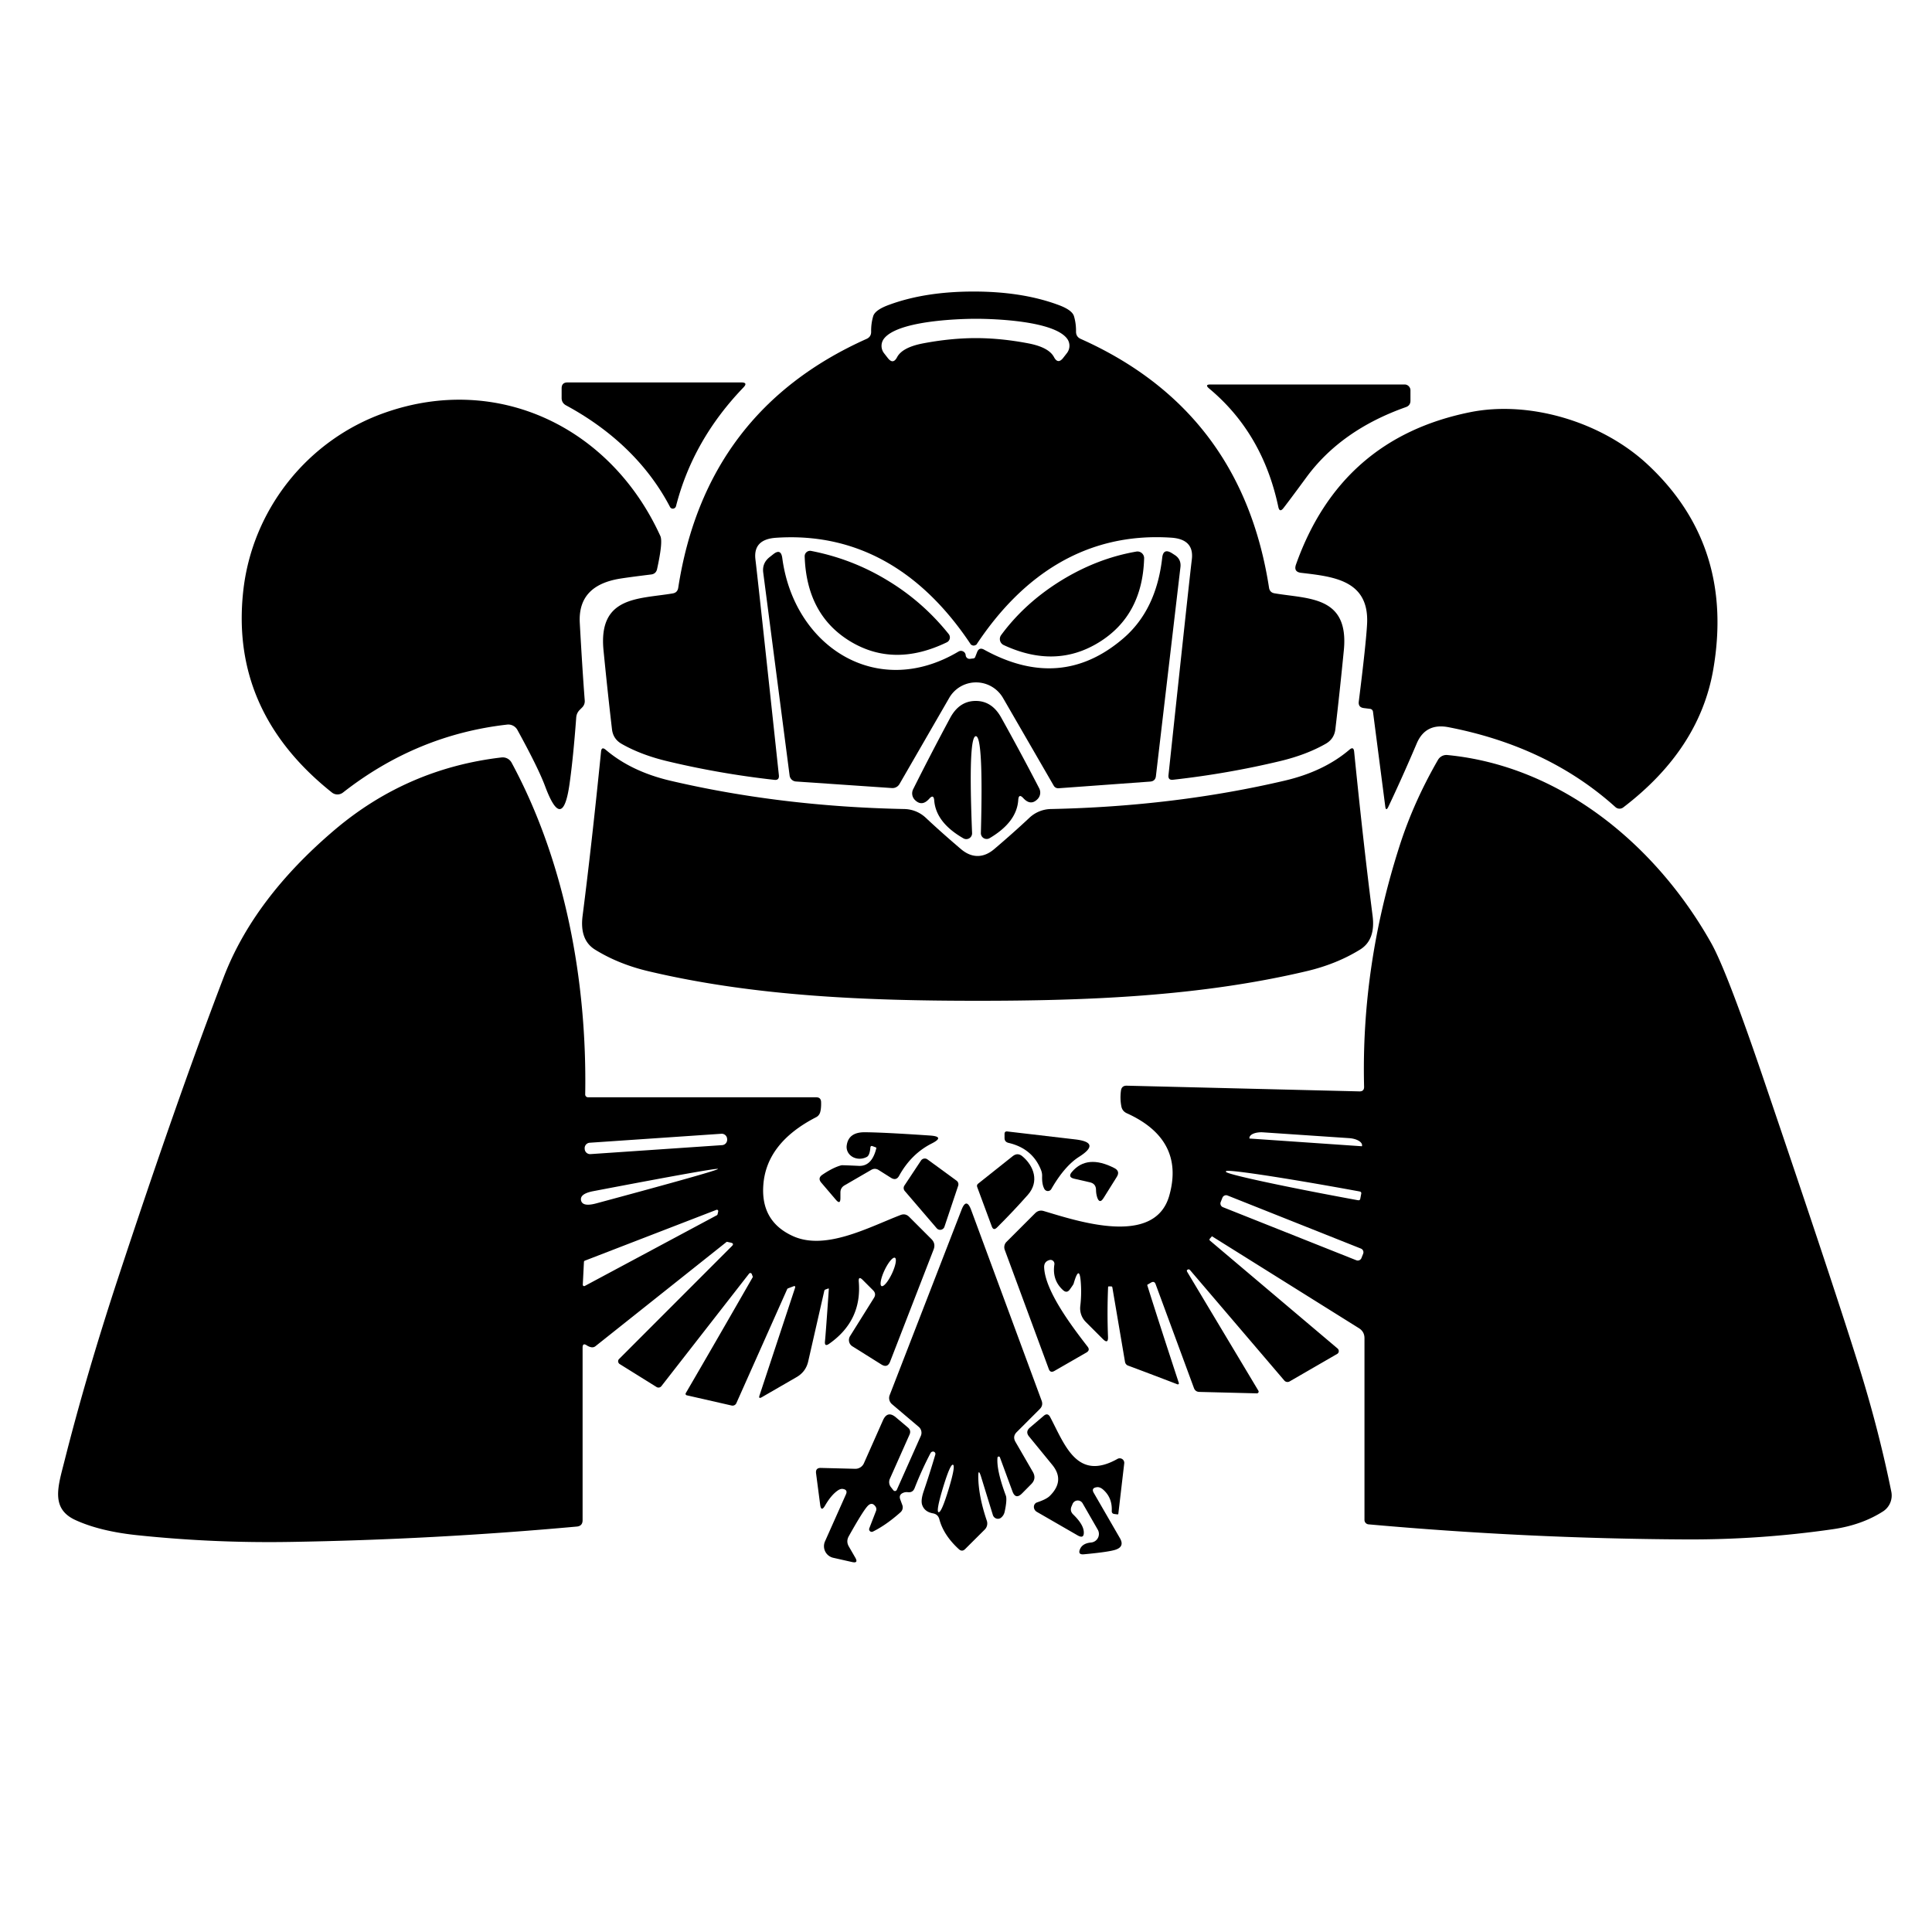
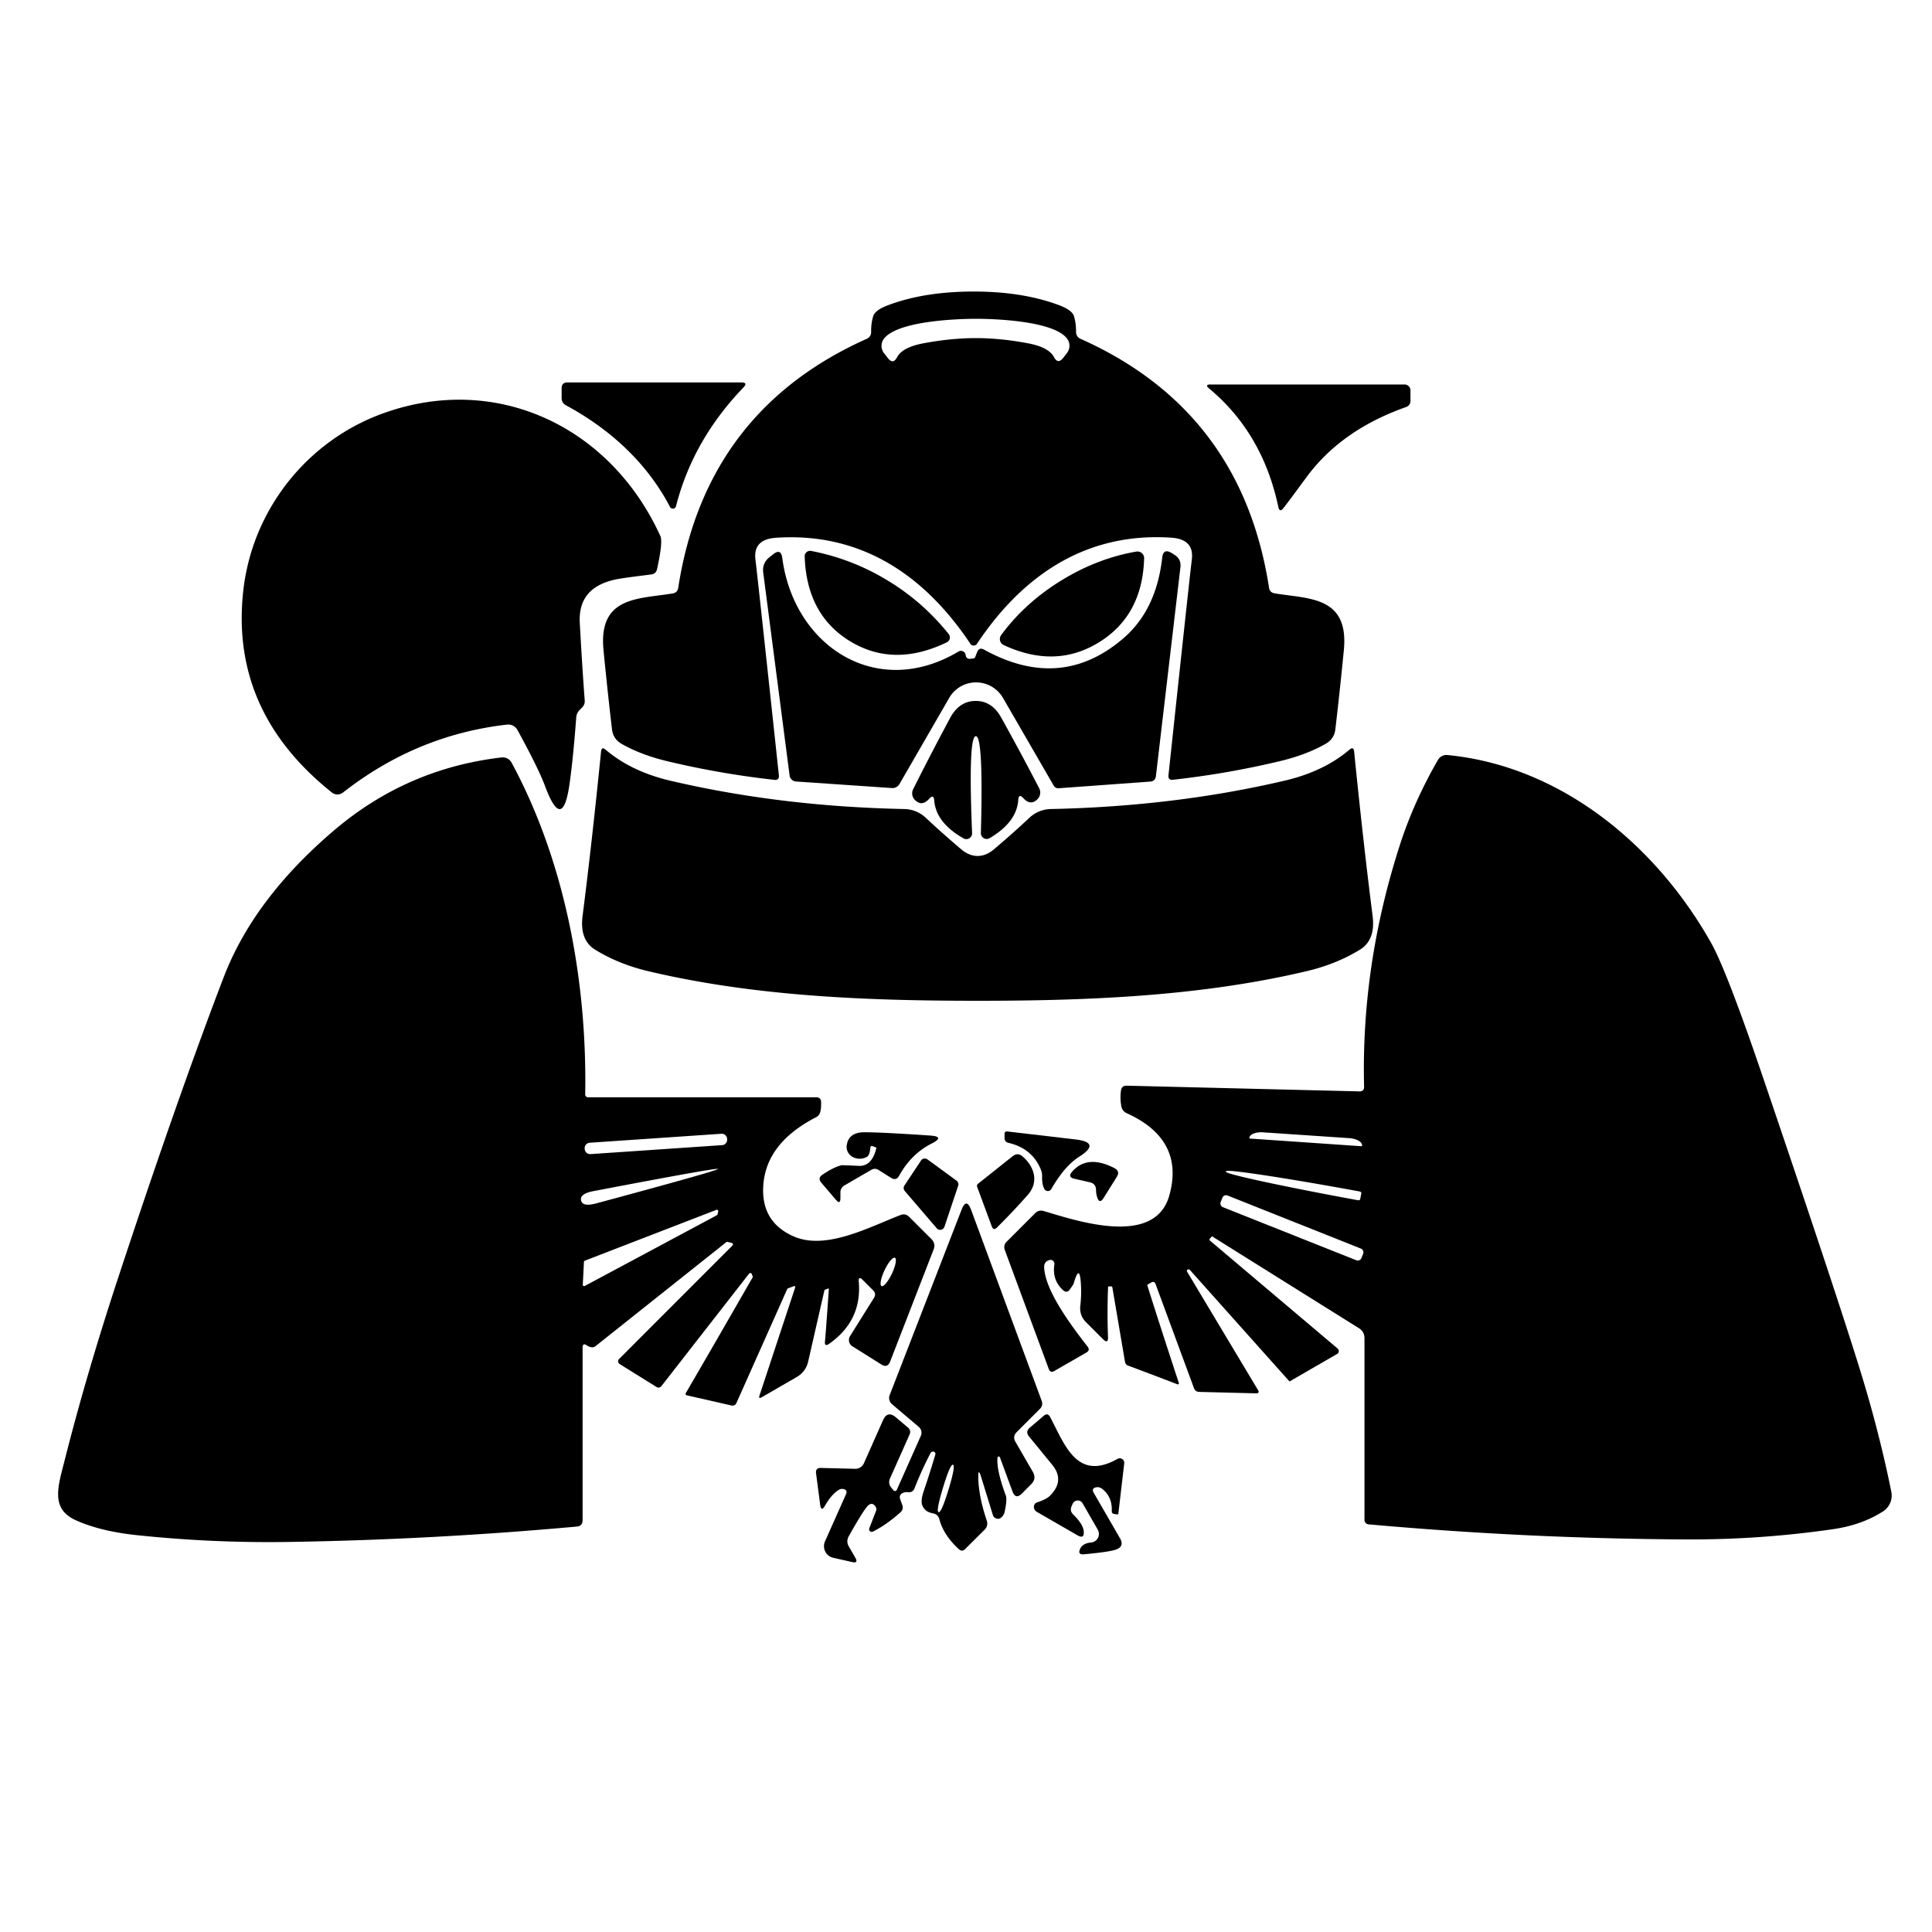
<svg xmlns="http://www.w3.org/2000/svg" version="1.1" viewBox="0.00 0.00 200.00 200.00">
  <path fill="#000000" d=" M 100.79 30.18 Q 105.80 30.18 109.52 31.55 Q 110.99 32.08 111.18 32.74 Q 111.40 33.49 111.39 34.31 Q 111.38 34.87 111.89 35.09 Q 128.54 42.54 131.37 60.84 Q 131.45 61.34 131.94 61.42 C 135.46 62.02 139.68 61.67 139.11 67.35 Q 138.69 71.63 138.24 75.46 Q 138.13 76.49 137.23 77.00 Q 135.23 78.14 132.51 78.79 Q 127.08 80.09 121.43 80.72 Q 120.91 80.78 120.96 80.25 Q 123.11 60.10 123.38 57.89 Q 123.62 55.82 121.25 55.66 C 112.36 55.07 105.78 59.63 101.08 66.73 Q 101.07 66.74 100.94 66.80 Q 100.87 66.83 100.79 66.83 Q 100.72 66.83 100.65 66.80 Q 100.52 66.74 100.51 66.73 C 95.80 59.63 89.22 55.07 80.33 55.67 Q 77.96 55.83 78.20 57.90 Q 78.47 60.11 80.63 80.26 Q 80.68 80.79 80.16 80.73 Q 74.51 80.10 69.08 78.80 Q 66.36 78.15 64.36 77.01 Q 63.46 76.50 63.35 75.47 Q 62.90 71.64 62.48 67.36 C 61.90 61.68 66.12 62.03 69.64 61.43 Q 70.13 61.35 70.21 60.85 Q 73.04 42.55 89.69 35.09 Q 90.20 34.87 90.18 34.31 Q 90.17 33.49 90.39 32.74 Q 90.58 32.08 92.05 31.55 Q 95.77 30.18 100.79 30.18 Z M 100.98 35.00 Q 103.62 35.00 106.48 35.55 Q 108.58 35.96 109.11 36.97 Q 109.52 37.74 110.06 37.05 L 110.45 36.55 A 1.24 1.23 -44.8 0 0 110.46 35.05 C 109.08 33.23 103.07 33.00 100.98 33.00 C 98.89 33.01 92.88 33.25 91.50 35.07 A 1.24 1.23 44.7 0 0 91.52 36.57 L 91.91 37.07 Q 92.45 37.76 92.86 36.99 Q 93.38 35.98 95.48 35.56 Q 98.34 35.01 100.98 35.00 Z" />
  <path fill="#000000" d=" M 69.36 52.48 C 66.99 47.94 63.18 44.44 58.61 41.97 Q 58.14 41.72 58.14 41.20 L 58.14 40.20 Q 58.14 39.59 58.75 39.59 L 76.74 39.59 Q 77.46 39.59 76.96 40.11 Q 71.73 45.55 69.98 52.40 A 0.34 0.33 -51.9 0 1 69.36 52.48 Z" />
  <path fill="#000000" d=" M 135.21 49.45 Q 133.58 51.67 132.86 52.60 Q 132.46 53.10 132.33 52.47 Q 130.71 44.83 125.16 40.21 Q 124.68 39.80 125.31 39.80 L 145.40 39.80 A 0.61 0.61 0.0 0 1 146.01 40.41 L 146.01 41.48 Q 146.01 41.97 145.55 42.14 Q 138.81 44.52 135.21 49.45 Z" />
  <path fill="#000000" d=" M 59.65 74.29 Q 59.34 78.46 58.96 81.14 Q 58.24 86.23 56.44 81.42 Q 55.74 79.53 53.56 75.56 A 1.08 1.07 72.2 0 0 52.50 75.01 Q 43.14 76.07 35.51 82.04 A 0.93 0.92 -44.7 0 1 34.36 82.04 Q 23.85 73.67 25.17 61.28 C 26.07 52.74 31.88 45.50 39.88 42.71 C 51.55 38.62 63.24 44.24 68.36 55.49 Q 68.64 56.10 68.02 58.91 Q 67.91 59.41 67.40 59.47 Q 64.97 59.77 64.13 59.91 C 61.45 60.36 59.86 61.73 60.02 64.50 Q 60.28 69.23 60.53 72.49 Q 60.57 72.93 60.25 73.25 L 60.01 73.49 Q 59.68 73.82 59.65 74.29 Z" />
-   <path fill="#000000" d=" M 141.83 73.38 L 141.19 73.30 Q 140.59 73.23 140.66 72.63 Q 141.42 66.56 141.52 64.58 C 141.75 60.05 138.02 59.69 134.70 59.30 Q 133.89 59.21 134.16 58.44 Q 138.80 45.37 152.19 42.67 C 158.34 41.43 165.85 43.67 170.59 48.11 Q 179.58 56.51 177.35 69.34 Q 175.91 77.58 168.03 83.59 A 0.63 0.63 0.0 0 1 167.23 83.55 Q 160.27 77.28 149.95 75.28 Q 147.57 74.82 146.66 76.96 Q 145.18 80.44 143.72 83.52 Q 143.47 84.03 143.40 83.47 L 142.13 73.67 A 0.34 0.34 0.0 0 0 141.83 73.38 Z" />
  <path fill="#000000" d=" M 91.85 60.07 Q 95.51 62.27 98.21 65.64 A 0.56 0.56 0.0 0 1 98.02 66.49 Q 92.56 69.13 88.03 66.40 Q 83.50 63.66 83.30 57.60 A 0.56 0.56 0.0 0 1 83.96 57.03 Q 88.20 57.85 91.85 60.07 Z" />
  <path fill="#000000" d=" M 100.43 68.20 L 100.77 68.16 Q 100.90 68.14 100.95 68.02 L 101.15 67.51 Q 101.36 66.97 101.87 67.25 Q 109.83 71.64 116.30 66.07 Q 119.70 63.14 120.31 57.75 Q 120.42 56.71 121.31 57.26 L 121.59 57.44 Q 122.29 57.88 122.20 58.70 L 119.66 80.34 Q 119.60 80.87 119.06 80.91 L 109.58 81.60 A 0.54 0.52 -15.7 0 1 109.08 81.33 L 103.83 72.25 A 3.22 3.21 45.0 0 0 98.26 72.25 L 93.11 81.17 A 0.84 0.84 0.0 0 1 92.34 81.58 L 82.40 80.90 A 0.71 0.71 0.0 0 1 81.74 80.28 L 79.01 59.28 Q 78.88 58.30 79.66 57.68 L 80.04 57.38 Q 80.84 56.74 80.98 57.76 C 82.19 66.90 90.75 72.49 99.22 67.45 Q 99.49 67.30 99.75 67.46 Q 99.95 67.59 99.97 67.85 A 0.40 0.40 0.0 0 0 100.43 68.20 Z" />
  <path fill="#000000" d=" M 113.77 66.49 Q 109.27 69.27 103.91 66.78 A 0.69 0.69 0.0 0 1 103.64 65.74 Q 106.08 62.43 109.83 60.11 Q 113.58 57.80 117.63 57.10 A 0.69 0.69 0.0 0 1 118.44 57.80 Q 118.27 63.71 113.77 66.49 Z" />
  <path fill="#000000" d=" M 100.99 72.56 Q 102.67 72.55 103.63 74.26 Q 105.71 77.99 107.58 81.61 A 0.96 0.96 0.0 0 1 107.42 82.71 Q 106.70 83.46 105.93 82.62 Q 105.46 82.11 105.41 82.80 Q 105.27 85.10 102.44 86.77 A 0.60 0.60 0.0 0 1 101.54 86.24 Q 101.81 76.21 101.02 76.21 Q 100.22 76.22 100.63 86.25 A 0.60 0.60 0.0 0 1 99.74 86.79 Q 96.89 85.16 96.71 82.86 Q 96.65 82.17 96.19 82.69 Q 95.43 83.54 94.70 82.80 A 0.96 0.96 0.0 0 1 94.53 81.70 Q 96.35 78.06 98.37 74.30 Q 99.31 72.57 100.99 72.56 Z" />
  <path fill="#000000" d=" M 101.20 88.61 Q 102.08 88.61 102.92 87.90 Q 104.93 86.19 106.56 84.66 A 3.34 3.32 22.7 0 1 108.80 83.75 Q 121.60 83.48 133.00 80.81 Q 137.05 79.86 139.69 77.61 Q 140.12 77.24 140.18 77.80 Q 141.13 87.28 142.09 94.80 Q 142.41 97.29 140.81 98.29 Q 138.37 99.80 135.28 100.53 C 124.26 103.14 112.63 103.60 101.20 103.60 C 89.77 103.60 78.14 103.15 67.12 100.54 Q 64.03 99.81 61.59 98.30 Q 59.99 97.30 60.31 94.81 Q 61.27 87.29 62.22 77.81 Q 62.27 77.25 62.71 77.62 Q 65.35 79.87 69.40 80.82 Q 80.80 83.49 93.60 83.75 A 3.34 3.32 -22.7 0 1 95.84 84.66 Q 97.47 86.19 99.48 87.90 Q 100.32 88.61 101.20 88.61 Z" />
-   <path fill="#000000" d=" M 125.48 127.99 Q 125.46 127.98 125.44 128.00 L 125.25 128.22 Q 125.15 128.34 125.27 128.44 L 138.47 139.60 A 0.35 0.34 50.4 0 1 138.42 140.16 L 133.49 143.01 A 0.43 0.43 0.0 0 1 132.96 142.92 L 123.21 131.50 Q 123.07 131.33 122.91 131.46 L 122.90 131.46 Q 122.82 131.52 122.91 131.68 L 130.27 143.97 A 0.18 0.18 0.0 0 1 130.11 144.24 L 124.16 144.09 Q 123.75 144.08 123.60 143.70 L 119.63 132.94 Q 119.50 132.58 119.16 132.77 L 118.80 132.98 Q 118.75 133.01 118.77 133.06 Q 119.80 136.36 122.03 143.16 A 0.11 0.11 0.0 0 1 121.88 143.30 Q 118.83 142.13 116.76 141.36 A 0.51 0.48 -85.1 0 1 116.46 140.98 L 115.15 133.27 Q 115.13 133.17 115.03 133.17 L 114.77 133.17 Q 114.72 133.17 114.71 133.23 Q 114.60 135.79 114.70 138.37 Q 114.74 139.19 114.16 138.61 L 112.40 136.85 A 2.00 1.99 -64.3 0 1 111.83 135.21 Q 111.96 134.09 111.90 133.02 Q 111.78 130.67 111.14 132.89 Q 111.12 132.97 110.75 133.48 Q 110.44 133.92 110.04 133.55 Q 108.90 132.51 109.15 130.89 A 0.41 0.40 86.3 0 0 108.64 130.44 Q 108.07 130.60 108.09 131.20 C 108.19 133.66 110.99 137.34 112.59 139.41 Q 112.87 139.77 112.47 140.01 L 109.15 141.92 Q 108.73 142.16 108.57 141.72 L 104.01 129.38 A 0.79 0.78 57.7 0 1 104.19 128.56 L 107.15 125.60 Q 107.54 125.21 108.06 125.37 C 111.44 126.37 119.52 129.12 121.04 123.78 C 122.19 119.73 120.45 116.96 116.64 115.24 Q 116.17 115.02 116.08 114.52 Q 115.93 113.74 116.04 112.91 Q 116.11 112.38 116.64 112.39 L 140.71 112.98 Q 141.23 113.00 141.21 112.48 Q 140.90 100.01 144.86 87.64 Q 146.31 83.08 148.86 78.66 A 1.02 1.01 -71.9 0 1 149.83 78.16 C 161.64 79.30 171.48 87.55 177.14 97.62 Q 178.73 100.44 182.50 111.52 Q 190.02 133.63 192.59 141.94 Q 194.54 148.26 195.79 154.43 A 1.96 1.96 0.0 0 1 194.93 156.46 Q 192.73 157.87 189.76 158.30 Q 182.18 159.40 174.50 159.36 Q 158.16 159.28 141.67 157.80 A 0.46 0.46 0.0 0 1 141.25 157.34 L 141.25 138.53 Q 141.25 137.85 140.67 137.49 L 125.48 127.99 Z M 129.35 117.86 L 140.98 118.66 A 0.01 0.01 0.0 0 0 140.99 118.65 L 141.00 118.58 A 1.38 0.66 3.9 0 0 139.66 117.82 L 130.77 117.22 A 1.38 0.66 3.9 0 0 129.34 117.78 L 129.34 117.85 A 0.01 0.01 0.0 0 0 129.35 117.86 Z M 140.81 124.12 L 140.92 123.54 A 0.17 0.17 0.0 0 0 140.78 123.35 L 140.64 123.32 A 13.87 0.43 10.4 0 0 126.92 121.24 L 126.91 121.30 A 13.87 0.43 10.4 0 0 140.48 124.23 L 140.61 124.25 A 0.17 0.17 0.0 0 0 140.81 124.12 Z M 141.113 129.786 A 0.41 0.41 0.0 0 0 140.884 129.253 L 127.077 123.759 A 0.41 0.41 0.0 0 0 126.544 123.988 L 126.367 124.434 A 0.41 0.41 0.0 0 0 126.596 124.967 L 140.403 130.461 A 0.41 0.41 0.0 0 0 140.936 130.232 L 141.113 129.786 Z" />
+   <path fill="#000000" d=" M 125.48 127.99 Q 125.46 127.98 125.44 128.00 L 125.25 128.22 Q 125.15 128.34 125.27 128.44 L 138.47 139.60 A 0.35 0.34 50.4 0 1 138.42 140.16 L 133.49 143.01 L 123.21 131.50 Q 123.07 131.33 122.91 131.46 L 122.90 131.46 Q 122.82 131.52 122.91 131.68 L 130.27 143.97 A 0.18 0.18 0.0 0 1 130.11 144.24 L 124.16 144.09 Q 123.75 144.08 123.60 143.70 L 119.63 132.94 Q 119.50 132.58 119.16 132.77 L 118.80 132.98 Q 118.75 133.01 118.77 133.06 Q 119.80 136.36 122.03 143.16 A 0.11 0.11 0.0 0 1 121.88 143.30 Q 118.83 142.13 116.76 141.36 A 0.51 0.48 -85.1 0 1 116.46 140.98 L 115.15 133.27 Q 115.13 133.17 115.03 133.17 L 114.77 133.17 Q 114.72 133.17 114.71 133.23 Q 114.60 135.79 114.70 138.37 Q 114.74 139.19 114.16 138.61 L 112.40 136.85 A 2.00 1.99 -64.3 0 1 111.83 135.21 Q 111.96 134.09 111.90 133.02 Q 111.78 130.67 111.14 132.89 Q 111.12 132.97 110.75 133.48 Q 110.44 133.92 110.04 133.55 Q 108.90 132.51 109.15 130.89 A 0.41 0.40 86.3 0 0 108.64 130.44 Q 108.07 130.60 108.09 131.20 C 108.19 133.66 110.99 137.34 112.59 139.41 Q 112.87 139.77 112.47 140.01 L 109.15 141.92 Q 108.73 142.16 108.57 141.72 L 104.01 129.38 A 0.79 0.78 57.7 0 1 104.19 128.56 L 107.15 125.60 Q 107.54 125.21 108.06 125.37 C 111.44 126.37 119.52 129.12 121.04 123.78 C 122.19 119.73 120.45 116.96 116.64 115.24 Q 116.17 115.02 116.08 114.52 Q 115.93 113.74 116.04 112.91 Q 116.11 112.38 116.64 112.39 L 140.71 112.98 Q 141.23 113.00 141.21 112.48 Q 140.90 100.01 144.86 87.64 Q 146.31 83.08 148.86 78.66 A 1.02 1.01 -71.9 0 1 149.83 78.16 C 161.64 79.30 171.48 87.55 177.14 97.62 Q 178.73 100.44 182.50 111.52 Q 190.02 133.63 192.59 141.94 Q 194.54 148.26 195.79 154.43 A 1.96 1.96 0.0 0 1 194.93 156.46 Q 192.73 157.87 189.76 158.30 Q 182.18 159.40 174.50 159.36 Q 158.16 159.28 141.67 157.80 A 0.46 0.46 0.0 0 1 141.25 157.34 L 141.25 138.53 Q 141.25 137.85 140.67 137.49 L 125.48 127.99 Z M 129.35 117.86 L 140.98 118.66 A 0.01 0.01 0.0 0 0 140.99 118.65 L 141.00 118.58 A 1.38 0.66 3.9 0 0 139.66 117.82 L 130.77 117.22 A 1.38 0.66 3.9 0 0 129.34 117.78 L 129.34 117.85 A 0.01 0.01 0.0 0 0 129.35 117.86 Z M 140.81 124.12 L 140.92 123.54 A 0.17 0.17 0.0 0 0 140.78 123.35 L 140.64 123.32 A 13.87 0.43 10.4 0 0 126.92 121.24 L 126.91 121.30 A 13.87 0.43 10.4 0 0 140.48 124.23 L 140.61 124.25 A 0.17 0.17 0.0 0 0 140.81 124.12 Z M 141.113 129.786 A 0.41 0.41 0.0 0 0 140.884 129.253 L 127.077 123.759 A 0.41 0.41 0.0 0 0 126.544 123.988 L 126.367 124.434 A 0.41 0.41 0.0 0 0 126.596 124.967 L 140.403 130.461 A 0.41 0.41 0.0 0 0 140.936 130.232 L 141.113 129.786 Z" />
  <path fill="#000000" d=" M 82.30 133.33 Q 82.38 133.07 82.13 133.16 L 81.58 133.37 A 0.16 0.15 -84.3 0 0 81.49 133.45 L 76.23 145.25 A 0.43 0.43 0.0 0 1 75.74 145.50 L 71.09 144.44 A 0.15 0.15 0.0 0 1 70.99 144.22 Q 73.90 139.23 77.93 132.20 Q 77.93 132.19 77.93 132.17 L 77.82 131.88 A 0.16 0.16 0.0 0 0 77.55 131.84 L 68.47 143.49 A 0.38 0.38 0.0 0 1 67.96 143.58 L 64.14 141.20 A 0.34 0.33 39.6 0 1 64.09 140.68 L 75.76 129.00 Q 76.04 128.73 75.66 128.64 L 75.25 128.55 Q 75.24 128.55 75.22 128.56 L 61.64 139.36 A 0.54 0.52 -59.3 0 1 61.24 139.47 Q 60.98 139.43 60.74 139.27 Q 60.31 138.98 60.31 139.51 L 60.31 157.37 Q 60.31 157.98 59.70 158.03 Q 44.85 159.38 30.00 159.62 Q 22.11 159.75 14.27 158.93 Q 10.39 158.53 7.84 157.37 C 5.20 156.18 6.01 153.87 6.68 151.22 Q 8.93 142.31 12.24 132.25 Q 18.38 113.62 23.16 101.15 Q 26.29 93.00 34.64 85.91 Q 42.14 79.55 51.92 78.41 A 1.05 1.05 0.0 0 1 52.96 78.95 C 58.52 89.24 60.78 101.65 60.58 113.29 A 0.29 0.29 0.0 0 0 60.87 113.59 L 84.49 113.59 Q 84.98 113.59 85.00 114.08 Q 85.02 114.75 84.90 115.15 A 0.83 0.81 85.0 0 1 84.49 115.65 Q 79.25 118.34 79.01 122.82 Q 78.81 126.45 82.04 127.94 C 85.41 129.51 89.90 127.06 93.22 125.78 Q 93.73 125.58 94.12 125.97 L 96.42 128.27 Q 96.88 128.73 96.65 129.34 L 92.15 140.94 Q 91.88 141.65 91.24 141.25 L 88.24 139.37 A 0.77 0.76 -58.3 0 1 88.00 138.31 L 90.47 134.36 Q 90.74 133.93 90.38 133.57 L 89.31 132.50 Q 88.85 132.04 88.90 132.68 Q 89.24 136.72 85.83 139.11 Q 85.34 139.45 85.40 138.86 Q 85.49 137.98 85.80 133.45 Q 85.81 133.36 85.73 133.39 L 85.45 133.49 Q 85.35 133.53 85.33 133.63 L 83.67 140.91 Q 83.43 142.00 82.46 142.56 L 78.86 144.64 Q 78.49 144.85 78.63 144.44 L 82.30 133.33 Z M 75.271 117.887 A 0.56 0.56 0.0 0 0 74.674 117.367 L 61.046 118.296 A 0.56 0.56 0.0 0 0 60.525 118.893 L 60.529 118.953 A 0.56 0.56 0.0 0 0 61.126 119.473 L 74.754 118.544 A 0.56 0.56 0.0 0 0 75.275 117.947 L 75.271 117.887 Z M 60.15 124.27 Q 60.31 124.95 61.70 124.58 Q 74.36 121.17 74.32 121.01 Q 74.29 120.85 61.41 123.31 Q 60.00 123.58 60.15 124.27 Z M 60.53 130.51 A 0.14 0.14 0.0 0 0 60.45 130.63 L 60.33 132.99 A 0.14 0.14 0.0 0 0 60.54 133.12 L 74.21 125.80 A 0.14 0.14 0.0 0 0 74.28 125.71 L 74.35 125.40 A 0.14 0.14 0.0 0 0 74.17 125.24 L 60.53 130.51 Z M 91.258 133.135 A 1.62 0.42 115.3 0 0 92.33 131.85 A 1.62 0.42 115.3 0 0 92.642 130.205 A 1.62 0.42 115.3 0 0 91.57 131.49 A 1.62 0.42 115.3 0 0 91.258 133.135 Z" />
  <path fill="#000000" d=" M 90.10 118.81 Q 90.03 119.60 89.74 119.76 A 1.42 1.27 -12.6 0 1 87.65 118.59 Q 87.83 117.20 89.52 117.21 Q 91.43 117.22 96.28 117.55 Q 97.87 117.66 96.44 118.38 Q 94.33 119.45 93.08 121.71 Q 92.78 122.26 92.24 121.93 L 90.94 121.11 Q 90.57 120.89 90.20 121.10 L 87.44 122.70 Q 87.00 122.95 87.00 123.45 L 87.00 124.02 Q 87.00 124.75 86.53 124.20 L 85.02 122.43 Q 84.62 121.96 85.13 121.61 Q 86.25 120.85 87.10 120.63 Q 87.17 120.61 88.90 120.69 Q 90.25 120.75 90.71 118.89 Q 90.74 118.80 90.65 118.77 L 90.35 118.66 Q 90.12 118.56 90.10 118.81 Z" />
  <path fill="#000000" d=" M 107.77 121.13 Q 106.89 118.89 104.40 118.31 Q 103.99 118.21 103.99 117.80 L 103.99 117.39 Q 103.99 117.09 104.29 117.13 L 111.30 117.95 Q 114.04 118.27 111.71 119.75 Q 110.20 120.71 108.83 123.09 A 0.41 0.41 0.0 0 1 108.12 123.09 Q 107.85 122.62 107.88 121.75 A 1.56 1.52 35.6 0 0 107.77 121.13 Z" />
  <path fill="#000000" d=" M 102.67 126.96 L 101.16 122.88 Q 101.08 122.67 101.26 122.53 L 104.83 119.69 Q 105.34 119.28 105.84 119.70 C 107.04 120.71 107.60 122.32 106.41 123.68 Q 104.92 125.37 103.20 127.08 Q 102.84 127.43 102.67 126.96 Z" />
  <path fill="#000000" d=" M 96.97 127.15 L 93.66 123.29 A 0.47 0.47 0.0 0 1 93.63 122.72 L 95.34 120.14 A 0.47 0.47 0.0 0 1 96.01 120.02 L 99.02 122.22 A 0.47 0.47 0.0 0 1 99.19 122.75 L 97.77 126.99 A 0.47 0.47 0.0 0 1 96.97 127.15 Z" />
  <path fill="#000000" d=" M 112.82 122.39 L 111.20 122.02 Q 110.50 121.86 110.97 121.31 Q 112.54 119.47 115.36 120.92 Q 115.98 121.24 115.61 121.83 L 114.24 124.02 Q 113.83 124.68 113.58 123.95 Q 113.46 123.56 113.46 123.19 Q 113.46 122.53 112.82 122.39 Z" />
  <path fill="#000000" d=" M 101.27 152.91 Q 101.30 154.90 102.15 157.41 A 0.89 0.89 0.0 0 1 101.94 158.34 L 99.91 160.36 Q 99.60 160.67 99.27 160.38 Q 97.68 158.93 97.24 157.27 Q 97.10 156.75 96.57 156.66 Q 95.70 156.50 95.46 155.78 Q 95.30 155.30 95.63 154.34 Q 96.27 152.46 96.82 150.59 Q 96.87 150.42 96.73 150.31 Q 96.62 150.23 96.47 150.29 Q 96.38 150.33 96.32 150.44 Q 95.40 152.20 94.68 154.05 Q 94.49 154.54 93.97 154.47 Q 93.73 154.44 93.51 154.53 Q 93.01 154.73 93.20 155.24 L 93.41 155.81 A 0.68 0.67 -31.2 0 1 93.22 156.55 Q 91.74 157.87 90.36 158.55 A 0.27 0.27 0.0 0 1 89.99 158.21 L 90.69 156.40 A 0.49 0.48 -53.9 0 0 90.62 155.94 Q 90.28 155.47 89.87 155.85 Q 89.40 156.29 87.86 159.04 Q 87.57 159.57 87.87 160.09 L 88.54 161.25 Q 88.89 161.86 88.20 161.70 L 86.25 161.26 A 1.23 1.23 0.0 0 1 85.40 159.57 L 87.57 154.70 Q 87.78 154.23 87.28 154.14 Q 87.03 154.09 86.75 154.28 Q 86.06 154.74 85.42 155.84 Q 85.00 156.57 84.90 155.74 L 84.48 152.53 Q 84.40 151.94 84.99 151.96 L 88.53 152.05 A 0.97 0.96 12.4 0 0 89.43 151.48 L 91.40 147.04 Q 91.87 145.98 92.75 146.73 L 93.98 147.77 Q 94.35 148.08 94.15 148.52 L 92.12 153.08 A 0.84 0.84 0.0 0 0 92.23 153.95 L 92.48 154.27 A 0.21 0.21 0.0 0 0 92.84 154.22 L 95.32 148.65 A 0.80 0.80 0.0 0 0 95.11 147.71 L 92.35 145.37 A 0.84 0.83 30.7 0 1 92.10 144.42 L 99.53 125.26 Q 100.04 123.92 100.54 125.27 L 107.83 145.00 Q 108.01 145.49 107.64 145.86 L 105.25 148.25 Q 104.80 148.70 105.12 149.26 L 106.92 152.37 Q 107.32 153.07 106.75 153.64 L 105.79 154.61 Q 105.13 155.26 104.81 154.39 L 103.51 150.86 A 0.13 0.13 0.0 0 0 103.26 150.90 Q 103.14 152.18 104.13 154.84 A 2.37 0.49 -73.9 0 1 104.00 156.50 Q 103.92 156.87 103.63 157.11 A 0.55 0.53 62.2 0 1 102.78 156.83 L 101.56 152.87 Q 101.26 151.92 101.27 152.91 Z M 97.62 154.00 Q 96.88 156.46 97.16 156.54 Q 97.45 156.63 98.20 154.17 Q 98.94 151.72 98.65 151.63 Q 98.37 151.54 97.62 154.00 Z" />
  <path fill="#000000" d=" M 113.23 154.55 L 115.94 159.24 Q 116.43 160.10 115.50 160.42 Q 114.79 160.66 112.20 160.90 Q 111.54 160.96 111.81 160.35 Q 112.07 159.76 112.95 159.68 A 0.89 0.89 0.0 0 0 113.64 158.35 L 112.07 155.62 A 0.58 0.58 0.0 0 0 111.04 155.67 L 110.93 155.93 Q 110.72 156.41 111.10 156.78 Q 112.12 157.77 112.19 158.53 Q 112.26 159.35 111.55 158.94 L 107.32 156.50 A 0.56 0.51 49.3 0 1 107.35 155.53 Q 108.31 155.21 108.66 154.87 Q 110.28 153.28 108.92 151.63 L 106.54 148.72 Q 106.11 148.21 106.62 147.78 L 108.04 146.57 Q 108.45 146.21 108.71 146.69 C 110.25 149.61 111.50 153.38 115.69 151.02 A 0.47 0.47 0.0 0 1 116.38 151.49 L 115.77 156.70 Q 115.76 156.78 115.68 156.77 L 115.37 156.73 Q 115.07 156.70 115.09 156.39 Q 115.14 155.09 114.28 154.28 Q 113.88 153.89 113.51 153.96 Q 112.94 154.05 113.23 154.55 Z" />
</svg>